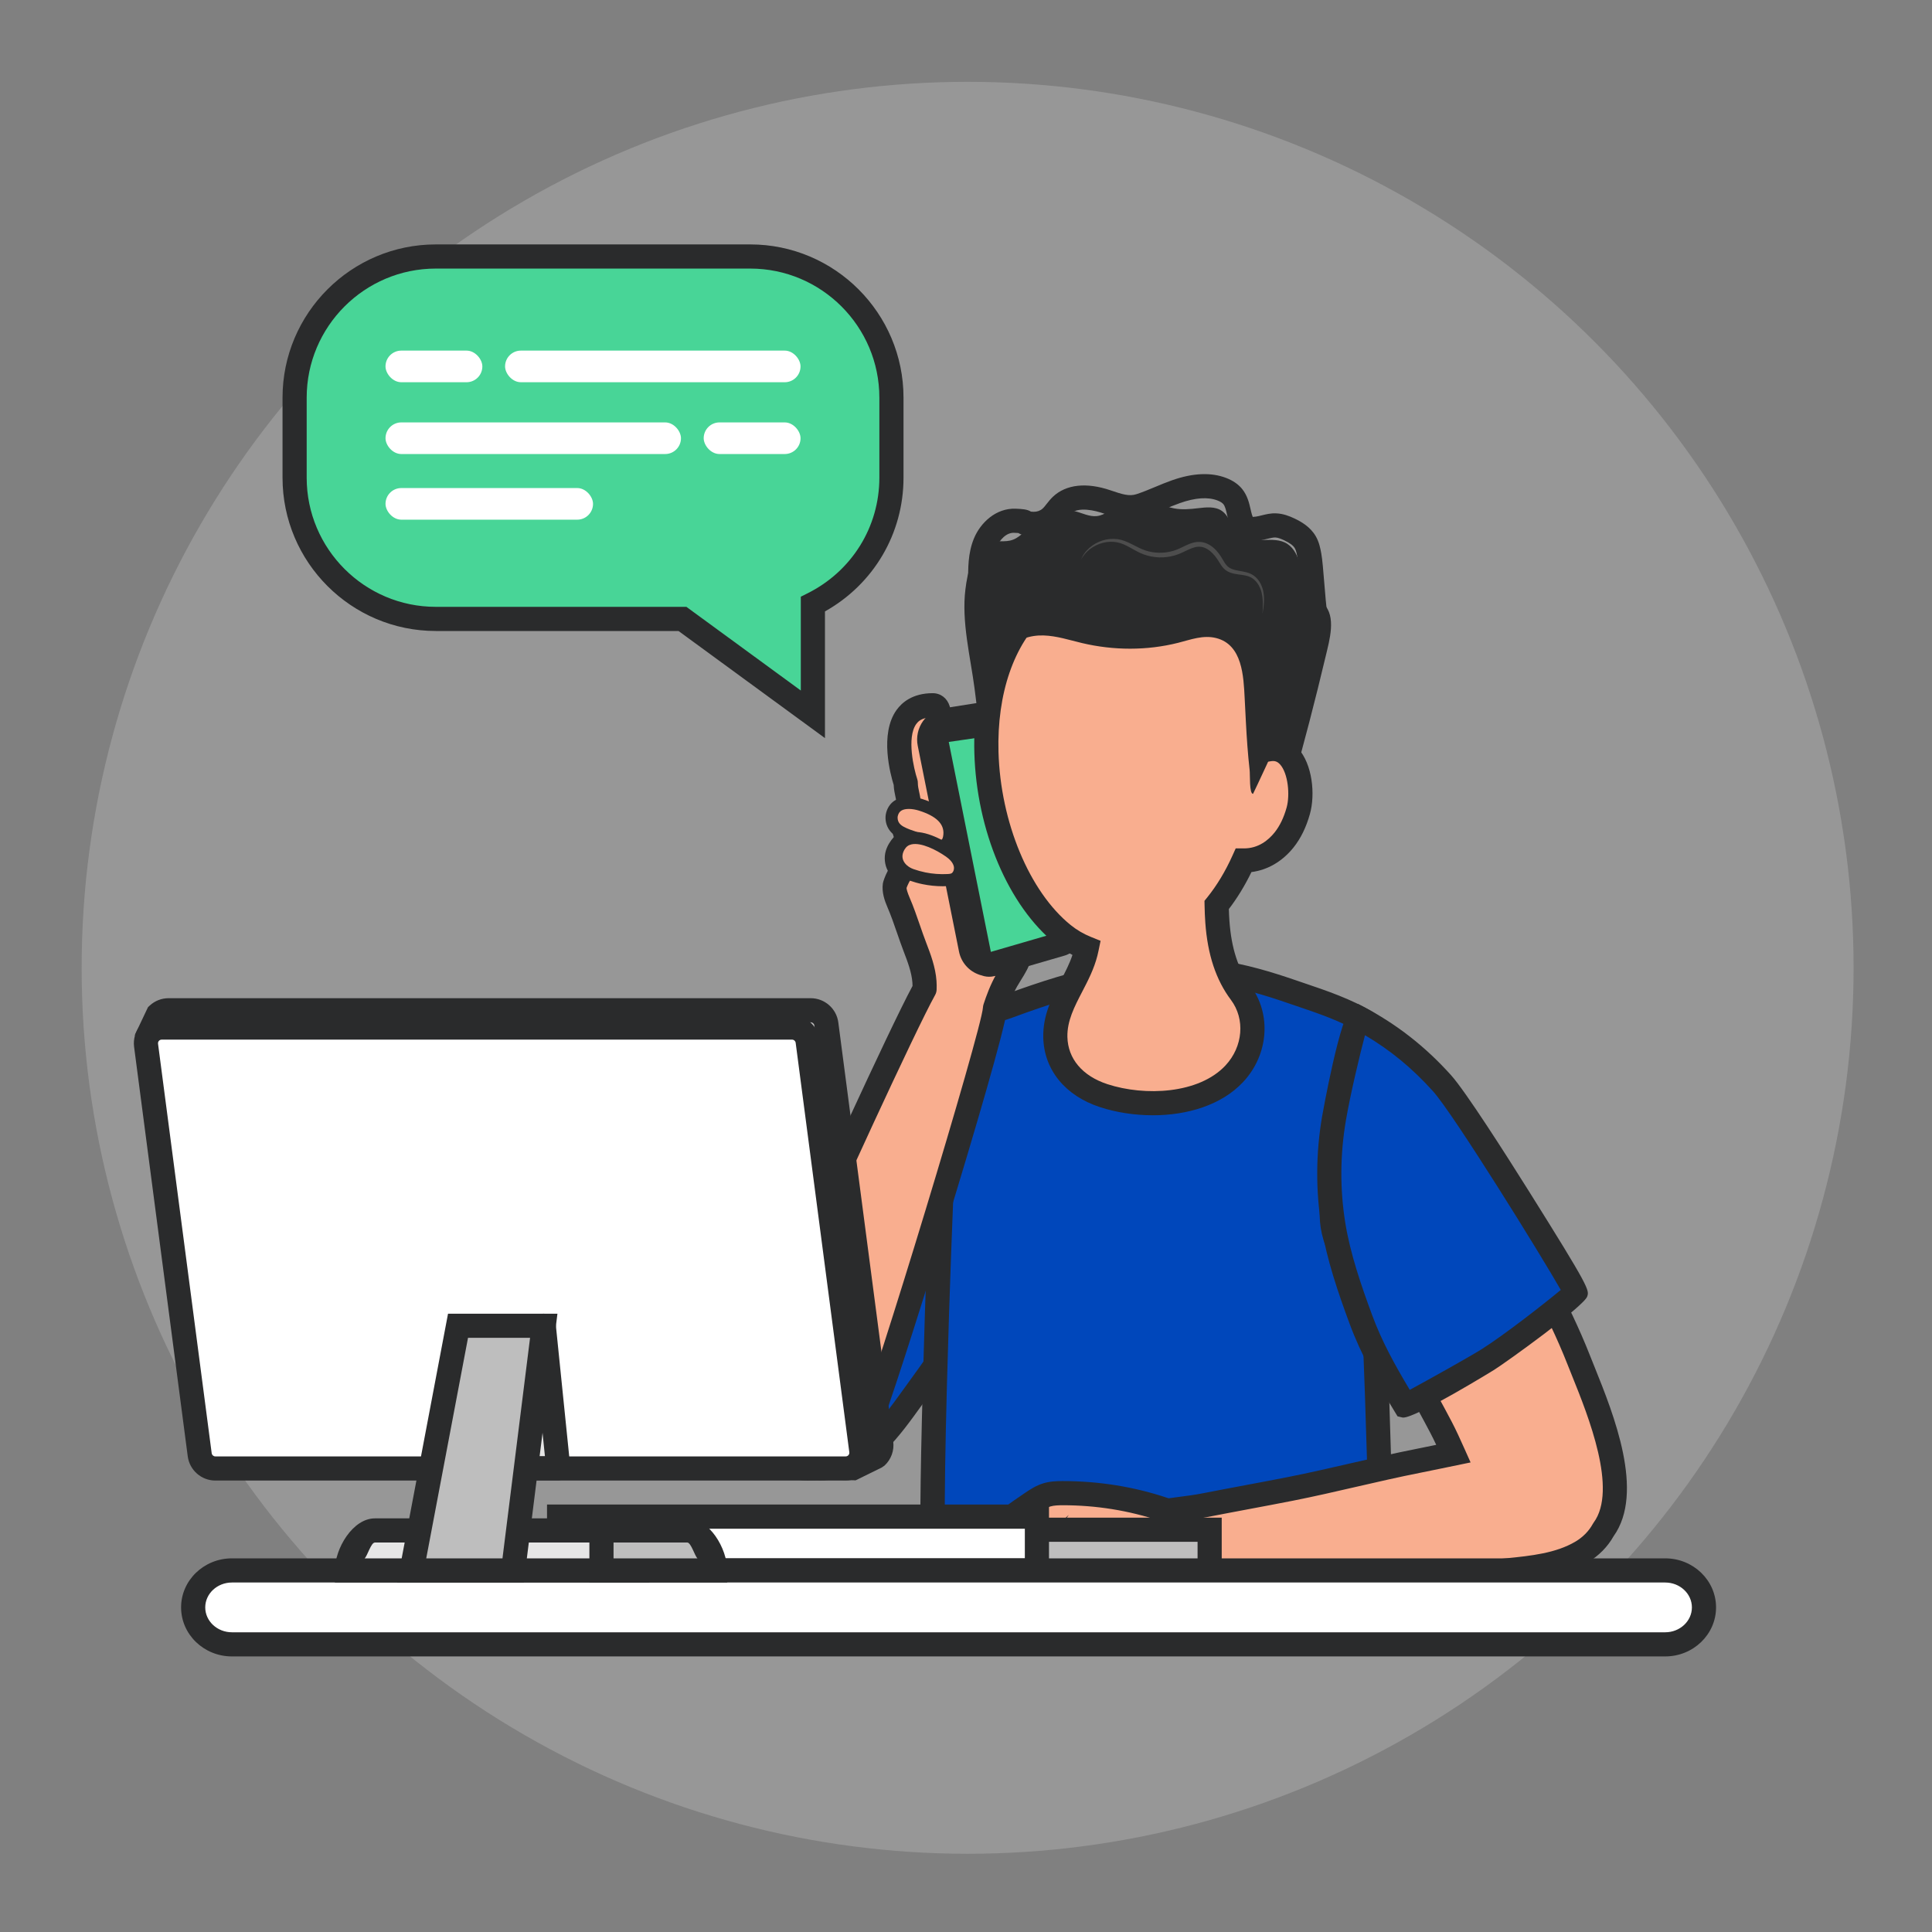
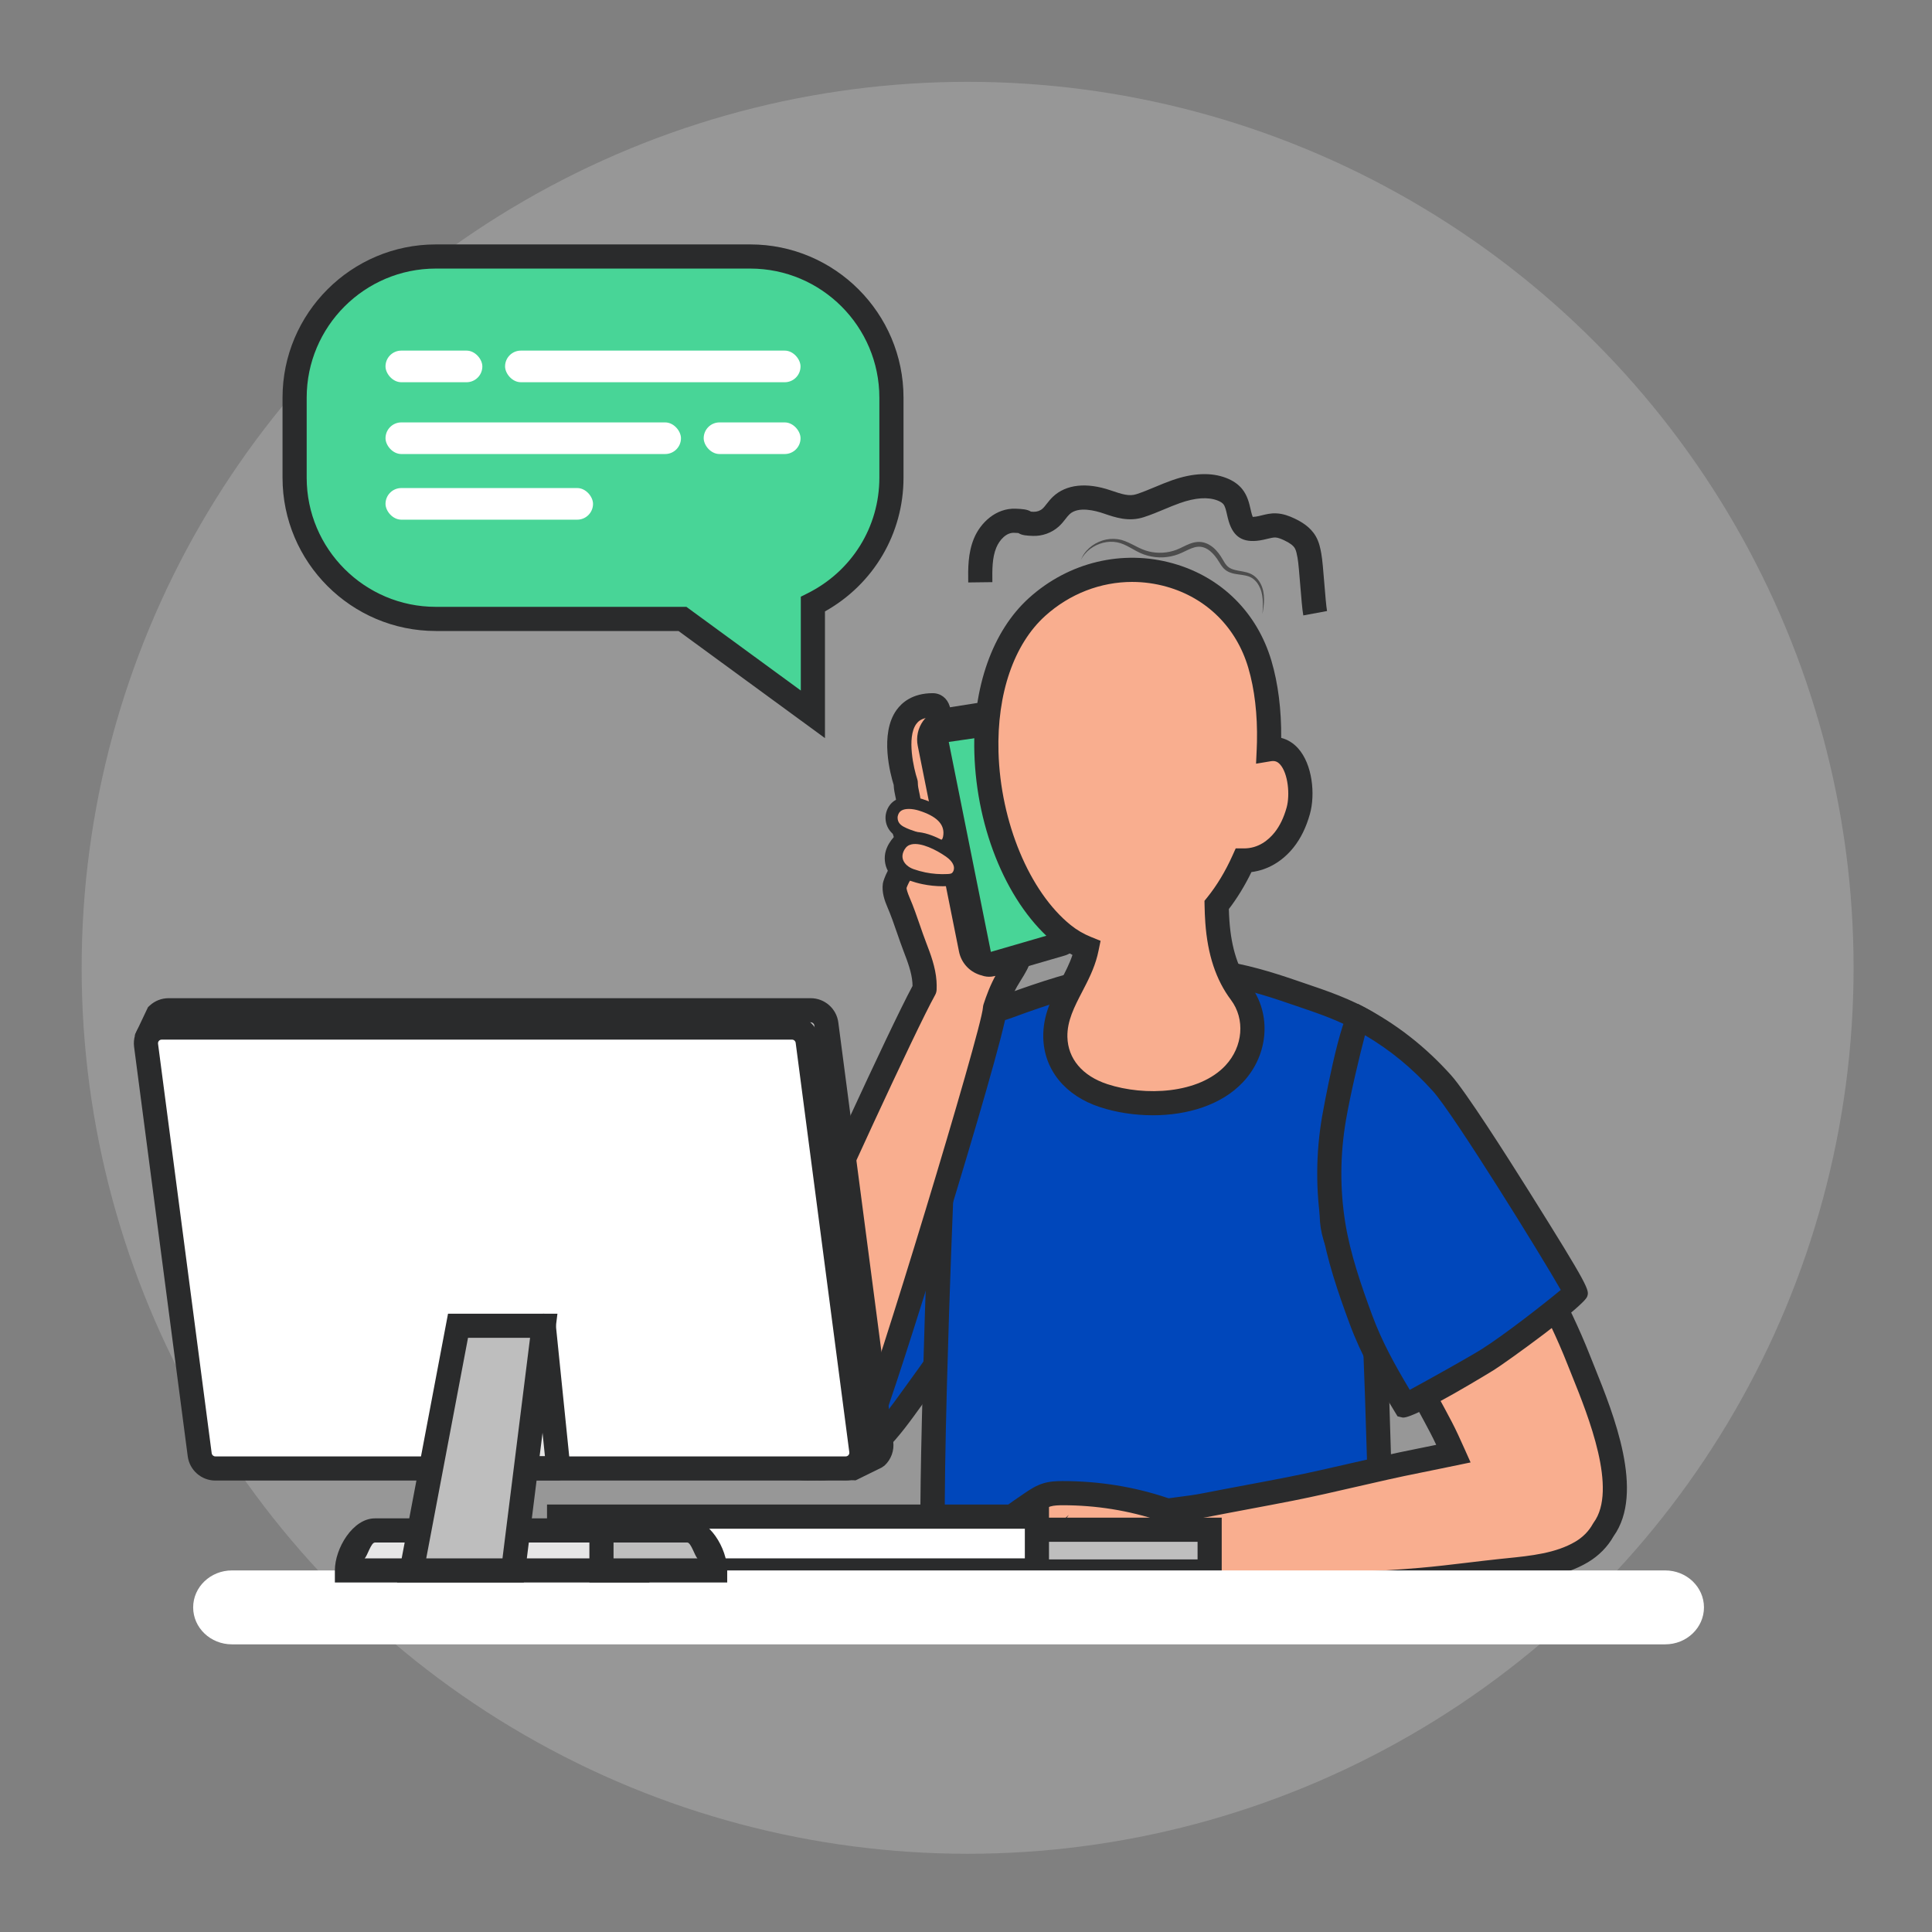
<svg xmlns="http://www.w3.org/2000/svg" viewBox="0 0 160 160">
  <rect x="0" y="0" width="160" height="160" fill="#808080" stroke="none" />
  <defs>
    <style>
      .uuid-da309a58-423f-4a2f-88e2-501979b50eb1 {
        fill: none;
      }

      .uuid-19369327-6b33-4fda-8365-3932347b9aaa {
        fill: #f9ae8f;
      }

      .uuid-5ff346eb-dd4b-43f9-840c-05c9a3ac4016 {
        fill: #0047bb;
      }

      .uuid-4cdae183-deeb-401c-9c64-b7cec19eada7 {
        fill: #e6e6e6;
      }

      .uuid-91faf1a0-9597-466c-abcd-f5588317fb5c {
        fill: #fff;
      }

      .uuid-e3b590f7-72f1-41ec-9598-4fe7a204fbd2 {
        fill: #ff9243;
      }

      .uuid-d1edc90b-078b-474b-ab60-3db579eaf7c9 {
        fill: #bebebe;
      }

      .uuid-47e5a026-f50d-4402-87f0-a41c5b29e987 {
        fill: #48d597;
      }

      .uuid-e77bbb6a-c8a2-487a-bed1-e9f642e3fa9a {
        fill: #2a2b2c;
      }

      .uuid-c3d0b906-96c3-42bb-9529-875af019de94 {
        fill: #4d4d4d;
      }

      .uuid-ed9457b2-9d04-4ad1-b04f-4095ec8e45d3 {
        mix-blend-mode: multiply;
      }

      .uuid-4dd1b78e-2156-4ed8-a18b-05c10396c00b {
        isolation: isolate;
      }

      .uuid-e9eaaf59-d961-4bd6-af4c-ed568b9616ec {
        fill: #cbcdcc;
        opacity: .3;
      }
    </style>
  </defs>
  <g class="uuid-4dd1b78e-2156-4ed8-a18b-05c10396c00b">
    <g id="uuid-d9de1460-379a-4cdc-8d99-8296e19550b0" data-name="Layer 7">
      <circle class="uuid-e9eaaf59-d961-4bd6-af4c-ed568b9616ec" cx="80.134" cy="80.149" r="73.373" />
      <rect class="uuid-da309a58-423f-4a2f-88e2-501979b50eb1" x=".134" y=".149" width="160" height="160" />
      <g>
        <g>
          <g>
            <path class="uuid-47e5a026-f50d-4402-87f0-a41c5b29e987" d="M62.132,21.242h-26.04c-6.432,0-11.694,5.262-11.694,11.694v6.626c0,6.432,5.262,11.694,11.694,11.694h20.426l10.802,7.9v-9.123c3.847-1.92,6.506-5.9,6.506-10.471v-6.626c0-6.432-5.262-11.694-11.694-11.694Z" />
            <path class="uuid-e77bbb6a-c8a2-487a-bed1-e9f642e3fa9a" d="M68.32,61.127l-12.129-8.871h-20.099c-7,0-12.694-5.694-12.694-12.694v-6.626c0-7,5.694-12.694,12.694-12.694h26.04c6.999,0,12.693,5.694,12.693,12.694v6.626c0,4.628-2.477,8.816-6.505,11.073v10.491ZM36.092,22.242c-5.896,0-10.694,4.797-10.694,10.694v6.626c0,5.896,4.797,10.694,10.694,10.694h20.752l9.476,6.93v-7.771l.553-.276c3.671-1.833,5.952-5.502,5.952-9.577v-6.626c0-5.896-4.797-10.694-10.693-10.694h-26.04Z" />
          </g>
          <rect class="uuid-91faf1a0-9597-466c-abcd-f5588317fb5c" x="31.927" y="34.982" width="24.468" height="2.619" rx="1.309" ry="1.309" />
          <rect class="uuid-91faf1a0-9597-466c-abcd-f5588317fb5c" x="58.277" y="34.982" width="8.02" height="2.619" rx="1.309" ry="1.309" />
          <rect class="uuid-91faf1a0-9597-466c-abcd-f5588317fb5c" x="41.829" y="29.035" width="24.468" height="2.619" rx="1.309" ry="1.309" transform="translate(108.125 60.69) rotate(-180)" />
          <rect class="uuid-91faf1a0-9597-466c-abcd-f5588317fb5c" x="31.927" y="29.035" width="8.02" height="2.619" rx="1.309" ry="1.309" transform="translate(71.873 60.69) rotate(180)" />
          <rect class="uuid-91faf1a0-9597-466c-abcd-f5588317fb5c" x="31.927" y="40.418" width="17.185" height="2.619" rx="1.309" ry="1.309" />
        </g>
-         <path class="uuid-e77bbb6a-c8a2-487a-bed1-e9f642e3fa9a" d="M91.806,42.344c.356-.234,.693-.524,1.062-.735,1.807-1.032,2.716,.181,4.368,.494,.656,.124,1.331,.062,1.994-.017,.666-.079,1.401-.16,1.954,.221,.687,.474,.816,1.476,1.463,2.003,1.064,.866,2.819-.022,3.965,.733,1.188,.782,1.036,2.574,1.696,3.68,.32,.535,.881,.871,1.326,1.308,1.046,1.029,.464,3.003,.165,4.266-.868,3.664-1.816,7.308-2.842,10.931-.937,3.307-3.648,5.028-6.45,6.788-1.959,1.23-3.91,1.959-5.999,2.874-1.949,.854-4.068,1.061-6.044,.032-1.678-.874-2.804-2.505-3.863-4.074-3.013-4.465-3.106-7.812-3.891-13.821-.344-2.632-1.095-5.545-.757-8.229,.167-1.33,.558-3.515,2.109-3.897,.754-.186,1.37,.095,2.112-.341,.691-.406,1.153-1.119,1.788-1.598,.873-.659,2.052-.891,3.11-.614,.583,.153,1.153,.454,1.753,.393,.361-.037,.678-.197,.982-.397Z" />
        <path class="uuid-e3b590f7-72f1-41ec-9598-4fe7a204fbd2" d="M74.838,116.737c.309-.422,.609-.843,.904-1.246,2.772-3.793,5.483-7.795,7.676-12.008,2.014-3.867,3.754-8.164,3.482-12.654-.321-5.296-6.235-8.956-10.119-4.221-2.922,3.563-4.169,8.428-6.006,12.597-1.195,2.713-2.345,5.5-3.711,8.131-1.302,2.509-2.93,4.888-3.719,7.631-.906,3.147,.617,6.4,4.17,6.621,3.356,.208,5.499-2.36,7.322-4.85Z" />
        <g>
          <path class="uuid-5ff346eb-dd4b-43f9-840c-05c9a3ac4016" d="M74.838,116.737c.309-.422,.609-.843,.904-1.246,2.772-3.793,5.483-7.795,7.676-12.008,2.014-3.867,3.754-8.164,3.482-12.654-.321-5.296-6.235-8.956-10.119-4.221-2.922,3.563-4.169,8.428-6.006,12.597-1.195,2.713-2.345,5.5-3.711,8.131-1.302,2.509-2.93,4.888-3.719,7.631-.906,3.147,.617,6.4,4.17,6.621,3.356,.208,5.499-2.36,7.322-4.85Z" />
          <path class="uuid-e77bbb6a-c8a2-487a-bed1-e9f642e3fa9a" d="M67.903,122.599c-.147,0-.297-.004-.449-.014-1.805-.112-3.329-.925-4.292-2.289-1.079-1.53-1.362-3.573-.777-5.606,.604-2.097,1.659-3.971,2.679-5.783,.379-.675,.759-1.349,1.114-2.032,1.059-2.039,2.005-4.218,2.92-6.324l.763-1.749c.509-1.155,.965-2.349,1.448-3.611,1.229-3.213,2.5-6.535,4.7-9.216,1.832-2.235,4.296-3.061,6.753-2.263,2.828,.916,4.94,3.818,5.136,7.057,.302,4.981-1.762,9.658-3.593,13.177-1.908,3.664-4.3,7.406-7.756,12.136l-.905,1.247c-1.876,2.562-4.169,5.271-7.742,5.271Zm13.041-37.181c-1.231,0-2.403,.623-3.388,1.823-1.994,2.431-3.206,5.599-4.378,8.663-.471,1.23-.957,2.502-1.486,3.703l-.759,1.739c-.929,2.138-1.889,4.349-2.979,6.449-.365,.703-.756,1.397-1.146,2.092-1.008,1.791-1.96,3.482-2.5,5.354-.41,1.426-.227,2.884,.49,3.901,.614,.87,1.576,1.37,2.781,1.445,2.82,.165,4.737-2.1,6.454-4.443l.903-1.244c3.396-4.646,5.738-8.31,7.598-11.881,1.712-3.289,3.643-7.641,3.371-12.132-.147-2.438-1.692-4.606-3.756-5.275-.404-.131-.807-.195-1.203-.195Z" />
        </g>
        <g>
          <path class="uuid-5ff346eb-dd4b-43f9-840c-05c9a3ac4016" d="M77.422,114.61c-.219,8.145-.322,16.404,.152,16.483,2.467,.415,4.981,.438,7.482,.461,9.8,.088,19.6,.175,29.4,.263-.121-7.142-.324-14.283-.606-21.421-.064-1.623-.4-3.475-.115-5.077,.234-1.312,.644-2.597,.839-3.945,.5-3.444,.924-6.912,.912-10.398-.007-2.065-.788-5.394-2.268-6.284-1.964-1.182-4.237-1.88-6.405-2.622-2.011-.688-4.067-1.291-6.18-1.57-3.043-.401-6.141-.194-9.14,.43-2.74,.57-5.407,1.448-8.029,2.417-.965,.357-2.279,.593-3.051,1.259-3.333,2.874-2.294,10.487-2.459,14.382-.052,1.233-.337,8.382-.532,15.621Z" />
          <path class="uuid-e77bbb6a-c8a2-487a-bed1-e9f642e3fa9a" d="M115.474,132.826l-30.427-.272c-2.499-.021-5.083-.044-7.639-.474-1.113-.188-1.448-.245-.985-17.496,.216-8.04,.529-15.564,.532-15.637,.033-.785,.015-1.762-.004-2.796-.081-4.332-.182-9.724,2.81-12.303,.719-.619,1.694-.916,2.554-1.179,.281-.086,.555-.168,.804-.261,3.237-1.197,5.757-1.955,8.171-2.458,3.302-.688,6.488-.838,9.475-.442,2.387,.315,4.66,1.029,6.374,1.615l.764,.259c1.97,.665,4.006,1.354,5.832,2.452,1.991,1.197,2.745,5.014,2.752,7.139,.013,3.598-.436,7.193-.922,10.544-.115,.795-.298,1.558-.475,2.296-.135,.561-.269,1.118-.369,1.681-.179,1-.077,2.185,.021,3.33,.044,.522,.088,1.038,.107,1.532,.282,7.112,.486,14.327,.607,21.444l.018,1.025Zm-37.11-2.622c2.208,.312,4.489,.331,6.701,.35l28.374,.255c-.122-6.77-.32-13.617-.588-20.372-.019-.466-.061-.95-.103-1.442-.109-1.274-.222-2.593,.003-3.851,.106-.602,.249-1.197,.393-1.796,.175-.727,.339-1.413,.441-2.117,.475-3.274,.913-6.782,.9-10.25-.007-2.021-.787-4.833-1.783-5.433-1.64-.986-3.572-1.639-5.44-2.27l-.771-.262c-1.627-.557-3.776-1.233-5.988-1.525-2.764-.365-5.725-.224-8.805,.418-2.312,.481-4.745,1.215-7.886,2.376-.283,.105-.594,.2-.914,.298-.704,.215-1.432,.437-1.832,.781-2.28,1.966-2.185,7.042-2.116,10.749,.02,1.066,.039,2.072,.003,2.918-.003,.072-.316,7.582-.531,15.605h0c-.295,11.011-.168,14.478-.059,15.567Z" />
        </g>
        <g>
          <path class="uuid-19369327-6b33-4fda-8365-3932347b9aaa" d="M130.751,112.641c-1.703-4.334-4.083-8.477-6.435-12.407-.109-.182-.22-.363-.334-.543-1.713-2.71-3.972-5.231-5.942-7.761-1.749-2.246,.894-3.347-1.662-4.741-2.843-1.551-4.645,2.799-4.679,5.116-.069,4.607-2.743,7.479-.561,11.439,2.676,4.856,5.635,9.558,8.205,14.467,.354,.676,.686,1.413,1.024,2.169-.342,.07-.683,.141-1.023,.212-.65,.135-1.297,.27-1.94,.397-3.528,.697-7.008,1.616-10.537,2.312-2.364,.467-4.738,.889-7.102,1.354-.956,.188-1.979,.289-2.99,.437-.123-.013-.246-.038-.365-.078-2.705-.911-5.56-1.373-8.414-1.36-.44,.002-.886,.016-1.306,.145-.47,.143-.885,.422-1.292,.697-2.301,1.555-5.006,3.491-6.202,6.102-.243,.529-.418,1.104-.389,1.685,.008,.169,.036,.343,.129,.485,.197,.301,.636,.358,.97,.226,.334-.132,.589-.406,.831-.672-.16,.273,.014,.654,.302,.784,.705,.317,1.283-.5,1.72-.908-.214,.318,.1,.774,.476,.846,.377,.071,.751-.108,1.092-.282,1.518-.774,3.189-1.966,4.864-2.315,.639-.133,1.443,.268,2.038,.459,.763,.245,1.52,.394,2.263,.673,.809,.303,1.71,.436,2.551,.188,.535-.158,1.018-.459,1.497-.763,2.75,.113,5.514,.275,8.26,.278,3.956,.023,7.912-.103,11.849-.443,2.201-.19,4.394-.499,6.6-.733,2.264-.24,4.745-.394,6.744-1.588,.766-.457,1.382-1.091,1.788-1.831h0c2.555-3.474-.66-10.552-2.032-14.045Z" />
          <path class="uuid-e77bbb6a-c8a2-487a-bed1-e9f642e3fa9a" d="M81.365,134.182c-.231,0-.476-.049-.734-.165-.086-.039-.168-.086-.247-.14-.036,.017-.072,.032-.109,.047-.816,.32-1.731,.066-2.174-.609-.176-.27-.271-.591-.291-.983-.034-.67,.123-1.373,.479-2.15,1.278-2.788,4.052-4.824,6.551-6.514,.444-.3,.947-.639,1.56-.825,.557-.17,1.114-.187,1.593-.188,2.982,0,5.918,.461,8.738,1.412,.017,.005,.033,.01,.051,.015,.293-.042,.588-.08,.88-.118,.651-.084,1.296-.167,1.911-.289,1.171-.23,2.344-.45,3.516-.67,1.196-.225,2.393-.448,3.587-.685,1.75-.346,3.524-.754,5.24-1.149,1.729-.399,3.518-.812,5.296-1.163,.573-.112,1.149-.232,1.729-.353h0c-.161-.344-.319-.67-.482-.979-1.474-2.814-3.108-5.616-4.689-8.326-1.165-1.996-2.369-4.06-3.506-6.123-1.561-2.832-.924-5.254-.309-7.596,.354-1.349,.722-2.742,.745-4.34,.025-1.74,.976-4.849,2.932-5.99,1.012-.591,2.13-.588,3.227,.011,1.994,1.088,1.766,2.389,1.614,3.25-.111,.637-.186,1.057,.357,1.755,.581,.746,1.188,1.491,1.798,2.241,1.458,1.792,2.965,3.645,4.2,5.6,.12,.19,.236,.378,.35,.567,2.218,3.706,4.733,8.041,6.505,12.553l.382,.954c1.561,3.879,4.169,10.356,1.564,13.994-.492,.874-1.224,1.617-2.119,2.151-2.01,1.199-4.415,1.444-6.538,1.66l-.613,.063c-.848,.091-1.693,.191-2.539,.293-1.334,.159-2.713,.324-4.08,.441-3.756,.325-7.659,.473-11.941,.447-2.127-.003-4.293-.101-6.387-.195l-1.599-.07c-.422,.262-.919,.543-1.482,.709-.961,.282-2.063,.211-3.186-.21-.404-.151-.814-.261-1.227-.372-.329-.089-.659-.179-.991-.285-.143-.046-.298-.103-.46-.162-.338-.126-.852-.318-1.067-.27-1.05,.219-2.171,.859-3.257,1.479-.463,.265-.917,.523-1.359,.748-.375,.192-1.004,.514-1.731,.374-.202-.038-.395-.115-.568-.224-.315,.213-.691,.38-1.119,.38Zm4.113-8.53c-2.138,1.47-4.383,3.207-5.371,5.362-.137,.299-.226,.566-.27,.809,.057-.058,.112-.119,.164-.176l5.477-5.995Zm3.038-.204l-4.154,6.164c.259-.142,.522-.292,.789-.444,1.22-.696,2.482-1.417,3.839-1.7,.783-.162,1.552,.123,2.17,.352,.133,.049,.26,.096,.377,.134,.303,.097,.604,.178,.902,.259,.456,.123,.928,.25,1.407,.43,.499,.188,1.232,.369,1.917,.165,.418-.124,.857-.402,1.244-.648l.265-.167,2.229,.097c2.072,.094,4.215,.19,6.303,.193,4.22,.026,8.067-.12,11.763-.439,1.334-.115,2.697-.278,4.015-.436,.854-.102,1.709-.204,2.565-.295l.622-.064c2.009-.204,4.087-.416,5.715-1.388,.609-.364,1.102-.866,1.423-1.453l.071-.112c2.009-2.729-.449-8.836-1.77-12.116l-.388-.971c-1.716-4.368-4.184-8.618-6.362-12.259-.105-.179-.214-.353-.323-.526-1.17-1.851-2.639-3.656-4.06-5.402-.619-.762-1.234-1.518-1.824-2.275-1.088-1.398-.884-2.561-.749-3.329,.121-.692,.131-.748-.602-1.148-.607-.331-.993-.195-1.262-.039-1.065,.622-1.918,2.818-1.939,4.292-.027,1.841-.443,3.423-.811,4.819-.586,2.229-1.049,3.99,.126,6.122,1.125,2.041,2.323,4.095,3.481,6.08,1.593,2.729,3.239,5.551,4.733,8.405,.359,.684,.688,1.413,1.052,2.227l.508,1.136-2.443,.505c-.585,.121-1.168,.241-1.747,.356-1.747,.345-3.521,.754-5.234,1.148-1.731,.399-3.521,.812-5.303,1.164-1.2,.236-2.402,.462-3.604,.688-1.167,.219-2.333,.438-3.498,.667-.668,.132-1.365,.222-2.04,.31-.332,.043-.666,.087-.998,.135l-.123,.019-.124-.013c-.205-.021-.402-.064-.586-.127-2.606-.878-5.337-1.309-8.086-1.306-.353,.002-.722,.011-1.02,.102-.299,.091-.609,.291-.936,.51l-3.251,5.531,5.72-5.349Z" />
        </g>
        <g>
          <path class="uuid-19369327-6b33-4fda-8365-3932347b9aaa" d="M77.238,58.408c.738-.003,.438,1.297,.565,1.532,.564,1.043,.521,2.156,.58,3.302,.046,.893-.232,1.863-.092,2.758,.853-.496,1.848-1.346,2.872-1.199,.93,.133,1.647,.713,2.112,1.514,.698,1.204,.593,2.562,.977,3.846,.416,1.39,.356,2.99,.47,4.437,.137,1.742,.256,3.581-.507,5.153-.02,.04-.04,.081-.06,.121-.232,.449-.524,.866-.775,1.305-.417,.73-.716,1.512-.978,2.311-.096,2.089-9.305,32.089-10.447,34.47-.427,.892-.937,1.763-1.66,2.437-1.253,1.167-3.243,1.455-4.863,1.013-1.986-.543-3.204-2.306-3.309-4.319-.123-2.361,.9-4.661,1.744-6.807,.823-2.091,1.573-4.206,2.433-6.272,1.537-3.695,8.618-19.138,10.268-22.091,.008-.201,.006-.403-.008-.605-.072-1.003-.436-1.959-.796-2.898-.463-1.207-.838-2.491-1.346-3.667-.186-.431-.381-.967-.313-1.438,.026-.182,.533-1.339,.776-1.27-.504-.142-.713-.791-.562-1.293,.151-.501,.55-.883,.933-1.239-.468-.58-.538-1.452-.168-2.099,.463-.81-.088-1.648-.073-2.567,0,0-2.17-6.418,2.228-6.433Z" />
          <path class="uuid-e77bbb6a-c8a2-487a-bed1-e9f642e3fa9a" d="M66.939,122.608c-.59,0-1.187-.077-1.771-.236-2.324-.636-3.912-2.689-4.043-5.232-.123-2.365,.782-4.638,1.581-6.643l.231-.582c.319-.81,.626-1.623,.934-2.437,.479-1.267,.975-2.577,1.506-3.854,1.418-3.41,8.282-18.424,10.195-21.971,0-.091-.004-.181-.01-.271-.062-.862-.403-1.751-.732-2.61-.19-.497-.367-1.006-.543-1.516-.256-.743-.499-1.444-.788-2.113-.234-.541-.489-1.254-.384-1.978,.021-.146,.171-.605,.41-1.054-.266-.494-.327-1.11-.165-1.653,.138-.459,.392-.83,.661-1.135-.279-.783-.222-1.684,.195-2.413,.093-.163,.057-.392-.049-.878-.066-.307-.141-.648-.155-1.027-.263-.842-1.187-4.216,.234-6.204,.453-.633,1.338-1.389,2.988-1.395h.006c.67,0,1.211,.418,1.414,1.094,.107,.359,.109,.737,.11,1.014,0,.038,0,.073,0,.106,.517,1.045,.557,2.085,.596,3.093l.021,.475c.018,.344-.003,.679-.033,1.006,.585-.289,1.239-.49,1.956-.386,1.177,.168,2.184,.88,2.835,2.002,.53,.915,.677,1.877,.806,2.727,.072,.472,.14,.918,.264,1.335,.338,1.131,.392,2.322,.443,3.475,.018,.396,.035,.789,.065,1.169,.133,1.696,.299,3.808-.604,5.668l-.074,.148c-.147,.284-.319,.562-.492,.84-.102,.164-.205,.329-.301,.497-.391,.686-.666,1.433-.863,2.027-.449,3.382-9.482,32.508-10.528,34.69-.397,.827-.969,1.887-1.88,2.735-1.031,.961-2.506,1.482-4.037,1.482Zm8.432-49.697c-.109,.181-.256,.5-.294,.627-.007,.084,.074,.387,.258,.812,.318,.737,.584,1.508,.842,2.253,.168,.488,.337,.977,.52,1.452,.364,.949,.777,2.025,.86,3.185,.017,.241,.019,.479,.01,.716-.006,.157-.049,.312-.126,.448-1.596,2.857-8.595,18.088-10.217,21.987-.519,1.247-1.009,2.542-1.482,3.794-.311,.821-.622,1.643-.943,2.461l-.234,.59c-.758,1.902-1.542,3.87-1.442,5.799,.086,1.665,1.097,3.003,2.574,3.406,1.425,.391,2.999,.076,3.917-.779,.519-.484,.963-1.143,1.439-2.138,1.239-2.585,10.234-32.211,10.35-34.085,.005-.086,.022-.184,.049-.265,.229-.699,.558-1.615,1.06-2.495,.109-.189,.224-.376,.339-.562,.145-.232,.291-.464,.416-.707l.05-.1c.665-1.37,.529-3.105,.409-4.636-.032-.403-.05-.818-.069-1.237-.046-1.031-.094-2.097-.361-2.992-.165-.551-.247-1.088-.325-1.608-.117-.771-.219-1.437-.559-2.023-.238-.411-.673-.923-1.389-1.026-.436-.061-1.082,.348-1.644,.71-.2,.129-.395,.254-.583,.364-.285,.166-.635,.18-.933,.038-.298-.142-.507-.422-.558-.749-.099-.633-.034-1.262,.023-1.817,.039-.376,.075-.732,.059-1.044l-.022-.5c-.035-.906-.065-1.688-.438-2.378-.157-.29-.158-.583-.159-.892,0-.022,0-.048,0-.076-.522,.092-.755,.33-.89,.518-.804,1.121-.193,3.732,.083,4.558,.036,.107,.054,.222,.052,.335-.003,.221,.052,.479,.112,.752,.132,.612,.314,1.449-.17,2.296-.165,.288-.131,.716,.078,.974,.33,.409,.287,1.003-.097,1.36-.258,.24-.58,.539-.657,.795-.007,.024-.007,.057-.002,.085,.456,.194,.708,.701,.57,1.19-.075,.265-.25,.476-.472,.601Zm1.871-13.503h0Z" />
        </g>
        <g>
          <path class="uuid-c3d0b906-96c3-42bb-9529-875af019de94" d="M83.541,79.89l-2.099-.109c-.532-.172-.929-.617-1.039-1.165l-3.42-17.052c-.185-.923,.451-1.809,1.384-1.93l4.512-.713,.662,20.969Z" />
          <path class="uuid-e77bbb6a-c8a2-487a-bed1-e9f642e3fa9a" d="M84.574,80.946l-3.439-.214c-.875-.281-1.532-1.018-1.713-1.921l-3.419-17.051c-.143-.71,.018-1.456,.44-2.045s1.077-.98,1.796-1.073l5.604-.886,.731,23.19Zm-2.916-2.156l.849,.045-.592-18.75-3.392,.537c-.262,.034-.396,.177-.455,.259-.059,.082-.151,.254-.104,.485l3.419,17.052c.032,.16,.134,.296,.275,.371Z" />
        </g>
        <g>
          <path class="uuid-47e5a026-f50d-4402-87f0-a41c5b29e987" d="M88.413,77.32c.08,.375-.142,.748-.511,.855l-5.641,1.638c-.477,.223-1.037-.06-1.14-.576l-3.568-17.791c-.092-.457,.219-.897,.68-.963l6.368-.922,3.813,17.758Z" />
          <path class="uuid-e77bbb6a-c8a2-487a-bed1-e9f642e3fa9a" d="M81.916,80.891c-.279,0-.558-.065-.815-.195-.5-.253-.85-.713-.96-1.263l-3.568-17.79c-.098-.485,.01-.996,.295-1.4,.286-.405,.731-.678,1.221-.75l7.293-1.056,4.008,18.671c.191,.885-.341,1.774-1.211,2.026l-5.579,1.62c-.22,.091-.452,.136-.684,.136Zm-3.344-19.447l3.487,17.386,5.323-1.547-3.564-16.599-5.246,.76Z" />
        </g>
        <g>
          <path class="uuid-19369327-6b33-4fda-8365-3932347b9aaa" d="M105.078,62.055c.009-.196,.016-.392,.02-.586,.052-2.35-.209-4.588-.761-6.455-2.382-8.058-12.287-10.313-18.447-4.751-6.869,6.203-4.742,21.557,2.152,27.125,.59,.477,1.252,.859,1.956,1.142-.024,.118-.05,.236-.08,.353-.623,2.47-2.573,4.353-2.518,7.004,.049,2.371,1.689,4.095,4.01,4.852,3.409,1.111,8.281,.895,10.815-1.82,1.699-1.821,2.085-4.625,.519-6.713-1.284-1.712-1.776-3.794-1.924-5.861-.033-.465-.051-.93-.06-1.397,.879-1.091,1.619-2.341,2.225-3.687,1.346,.007,2.505-.633,3.361-1.703,.562-.702,.93-1.543,1.172-2.409,.525-1.875-.079-5.488-2.439-5.093Z" />
          <path class="uuid-e77bbb6a-c8a2-487a-bed1-e9f642e3fa9a" d="M95.467,92.362c-1.527,0-3.04-.24-4.367-.673-2.889-.942-4.646-3.104-4.701-5.782-.037-1.834,.716-3.285,1.445-4.688,.375-.724,.734-1.414,.973-2.135-.5-.262-.97-.569-1.403-.919-3.905-3.154-6.544-9.373-6.723-15.844-.149-5.402,1.501-10.068,4.528-12.801,3.29-2.969,7.752-4.037,11.934-2.859,3.991,1.124,6.959,4.065,8.143,8.069,.55,1.857,.827,4.055,.808,6.379,.527,.133,1.005,.425,1.397,.863,1.195,1.33,1.436,3.813,.979,5.446-.306,1.093-.761,2.022-1.354,2.764-.928,1.161-2.148,1.869-3.487,2.039-.547,1.125-1.174,2.152-1.871,3.062,.01,.331,.024,.66,.048,.99,.162,2.255,.727,3.999,1.727,5.333,1.774,2.365,1.527,5.728-.587,7.995-1.813,1.943-4.673,2.762-7.488,2.762Zm-1.701-44.17c-2.609,0-5.172,.977-7.206,2.813-2.592,2.341-4.002,6.445-3.869,11.262,.161,5.82,2.563,11.584,5.979,14.343,.506,.408,1.077,.742,1.699,.992l.776,.312-.169,.818c-.027,.134-.057,.266-.091,.399-.279,1.108-.782,2.075-1.268,3.011-.641,1.234-1.246,2.4-1.22,3.725,.038,1.816,1.248,3.245,3.32,3.921,3.096,1.01,7.572,.809,9.773-1.552,1.453-1.557,1.643-3.841,.45-5.431-1.237-1.649-1.932-3.74-2.121-6.39-.035-.482-.053-.965-.062-1.449l-.007-.363,.229-.283c.797-.99,1.501-2.157,2.091-3.469l.267-.593,.65,.003c1.246,.015,2.089-.718,2.575-1.328,.424-.53,.757-1.221,.99-2.054,.293-1.047,.121-2.834-.54-3.57-.22-.244-.442-.323-.771-.267l-1.22,.204,.056-1.235c.009-.188,.015-.375,.019-.562,.051-2.262-.198-4.389-.72-6.151-.984-3.332-3.451-5.777-6.767-6.711-.939-.264-1.896-.394-2.846-.394Z" />
        </g>
-         <path class="uuid-e77bbb6a-c8a2-487a-bed1-e9f642e3fa9a" d="M103.673,48.044c-2.014-1.068-4.551-1.451-6.602-1.839-2.648-.501-5.431-1.018-8.106-.401-2.35,.542-4.469,1.979-5.913,3.902-1.465,1.952-1.982,3.987-2.054,6.385-.087,2.904-.267,5.998,.891,8.706-.164-.383,.147-2.005,.198-2.456,.108-.974,.118-1.411,.164-2.12,.139-2.141,.259-3.119,.666-4.875,.124-.536,.283-1.077,.606-1.523,.638-.882,1.81-1.231,2.897-1.198,1.088,.032,2.137,.381,3.195,.632,2.606,.616,5.36,.631,7.957-.023,1.036-.261,2.069-.667,3.152-.391,2.175,.553,2.26,3.177,2.355,4.986,.069,1.321,.126,2.643,.226,3.963,.05,.659,.108,1.318,.184,1.975,.047,.403-.038,1.977,.282,1.977,0,0,2.294-4.751,2.528-5.778,.913-4.007,1.678-9.64-2.626-11.922Z" />
        <g>
          <rect class="uuid-d1edc90b-078b-474b-ab60-3db579eaf7c9" x="54.4" y="126.686" width="45.777" height="3.459" />
          <path class="uuid-e77bbb6a-c8a2-487a-bed1-e9f642e3fa9a" d="M101.178,131.144H53.4v-5.458h47.777v5.458Zm-45.777-2h43.777v-1.458H55.4v1.458Z" />
        </g>
        <g>
          <rect class="uuid-91faf1a0-9597-466c-abcd-f5588317fb5c" x="46.302" y="126.598" width="39.571" height="3.459" />
          <path class="uuid-e77bbb6a-c8a2-487a-bed1-e9f642e3fa9a" d="M86.873,131.057H45.302v-6.459h41.571v6.459Zm-39.571-2h37.571v-2.459H47.302v2.459Z" />
        </g>
        <g>
          <path class="uuid-91faf1a0-9597-466c-abcd-f5588317fb5c" d="M137.905,136.178H19.207c-1.773,0-3.21-1.37-3.21-3.061h0c0-1.69,1.437-3.061,3.21-3.061h118.698c1.773,0,3.21,1.37,3.21,3.061h0c0,1.69-1.437,3.061-3.21,3.061Z" />
-           <path class="uuid-e77bbb6a-c8a2-487a-bed1-e9f642e3fa9a" d="M137.905,137.178H19.207c-2.322,0-4.21-1.821-4.21-4.061s1.889-4.061,4.21-4.061h118.698c2.322,0,4.211,1.821,4.211,4.061s-1.889,4.061-4.211,4.061Zm-118.698-6.121c-1.219,0-2.21,.925-2.21,2.061s.992,2.061,2.21,2.061h118.698c1.219,0,2.211-.925,2.211-2.061s-.992-2.061-2.211-2.061H19.207Z" />
        </g>
        <g>
          <path class="uuid-19369327-6b33-4fda-8365-3932347b9aaa" d="M78.62,69.185c.16-1.569-1.425-2.233-2.377-2.532-.666-.209-2.056-.41-2.37,.772-.086,.323-.021,.67,.124,.925,.146,.255,.364,.427,.595,.554,.625,.343,1.354,.494,2.004,.764,.262,.109,.534,.193,.783,.288,.557,.213,1.145,.168,1.241-.77Z" />
          <path class="uuid-e77bbb6a-c8a2-487a-bed1-e9f642e3fa9a" d="M77.877,70.56c-.191,0-.415-.038-.676-.137l-.297-.107c-.165-.058-.334-.118-.5-.186-.242-.101-.496-.184-.751-.268-.433-.142-.88-.289-1.301-.52-.354-.194-.613-.438-.788-.743-.223-.388-.288-.875-.174-1.302,.126-.472,.403-.838,.803-1.058,.787-.433,1.802-.188,2.201-.062,2.432,.765,2.824,2.086,2.725,3.061h0c-.056,.55-.262,.939-.613,1.155-.144,.088-.351,.169-.628,.169Zm-2.621-3.566c-.217,0-.423,.034-.581,.121-.161,.089-.263,.228-.318,.438-.056,.21,.002,.42,.075,.547,.081,.142,.212,.261,.402,.364,.341,.187,.725,.313,1.132,.447,.279,.091,.558,.183,.823,.293,.148,.062,.299,.114,.447,.166l.323,.117c.23,.088,.372,.083,.423,.051,.05-.03,.117-.155,.142-.405,.091-.891-.573-1.547-2.029-2.005-.242-.076-.55-.136-.838-.136Z" />
        </g>
        <g>
          <path class="uuid-19369327-6b33-4fda-8365-3932347b9aaa" d="M76.51,72.735c.656,.135,1.33,.186,1.999,.149,.147-.008,.295-.021,.433-.073,.442-.168,.644-.723,.533-1.183-.11-.459-.461-.826-.849-1.096-.996-.697-3.267-1.905-4.141-.441-.618,1.034-.004,2.005,1.007,2.362,.332,.118,.673,.212,1.018,.283Z" />
          <path class="uuid-e77bbb6a-c8a2-487a-bed1-e9f642e3fa9a" d="M78.081,73.395c-.561,0-1.121-.057-1.672-.17h0c-.368-.076-.733-.178-1.084-.302-.716-.253-1.254-.752-1.477-1.369-.199-.552-.125-1.163,.208-1.721,.279-.466,.703-.772,1.228-.885,1.383-.296,3.128,.823,3.629,1.173,.57,.398,.922,.865,1.048,1.389,.156,.651-.116,1.49-.841,1.767-.206,.078-.409,.095-.583,.105-.152,.009-.305,.013-.457,.013Zm-1.47-1.15c.615,.126,1.246,.172,1.87,.139,.103-.006,.21-.014,.283-.042,.177-.067,.284-.353,.225-.599-.083-.347-.399-.628-.648-.803-.821-.573-2.053-1.183-2.848-1.015-.256,.055-.439,.188-.578,.42-.182,.304-.224,.596-.125,.868,.118,.329,.443,.615,.87,.766,.309,.109,.629,.198,.953,.265h0Z" />
        </g>
        <g>
          <g>
            <path class="uuid-d1edc90b-078b-474b-ab60-3db579eaf7c9" d="M18.238,120.182l52.404,1.407,1.933-.949c.311-.287,.463-.707,.408-1.127l-4.548-34.713c-.085-.649-.638-1.134-1.293-1.134H13.963c-.328,0-.644,.124-.884,.346l-.864,1.824,6.024,34.346Z" />
            <path class="uuid-e77bbb6a-c8a2-487a-bed1-e9f642e3fa9a" d="M70.861,122.595l-.247-.006-53.221-1.43-6.22-35.464,1.084-2.286,.142-.132c.427-.395,.982-.611,1.563-.611h53.179c1.152,0,2.134,.861,2.284,2.004l4.548,34.713c.097,.74-.172,1.484-.722,1.991l-.237,.163-2.154,1.058Zm-51.78-3.391l51.34,1.379,1.534-.754c.031-.056,.044-.121,.036-.187l-4.548-34.713c-.02-.15-.149-.264-.301-.264H13.963c-.033,0-.064,.005-.095,.015l-.614,1.296,5.828,33.228Z" />
          </g>
          <g>
            <path class="uuid-91faf1a0-9597-466c-abcd-f5588317fb5c" d="M17.832,121.613h52.203c.787,0,1.395-.692,1.293-1.473l-4.443-33.909c-.085-.649-.638-1.134-1.293-1.134H13.389c-.787,0-1.395,.692-1.293,1.473l4.443,33.909c.085,.649,.638,1.134,1.293,1.134Z" />
            <path class="uuid-e77bbb6a-c8a2-487a-bed1-e9f642e3fa9a" d="M70.036,122.613H17.832c-1.152,0-2.134-.861-2.284-2.004l-4.443-33.909c-.086-.657,.115-1.319,.552-1.818,.438-.498,1.069-.784,1.732-.784h52.203c1.153,0,2.135,.861,2.285,2.004l4.443,33.909c.086,.657-.116,1.32-.553,1.818-.437,.498-1.068,.784-1.731,.784ZM13.389,86.097c-.12,0-.194,.064-.229,.104-.034,.038-.088,.121-.072,.239l4.443,33.909c.02,.15,.149,.264,.301,.264h52.204c.12,0,.194-.064,.228-.104,.034-.038,.088-.121,.073-.239l-4.443-33.909c-.02-.15-.149-.264-.301-.264H13.389Z" />
          </g>
          <g>
            <path class="uuid-4cdae183-deeb-401c-9c64-b7cec19eada7" d="M28.733,130.057h24.049v-2.312H31.045c-1.277,0-2.312,1.035-2.312,2.312h0Z" />
            <path class="uuid-e77bbb6a-c8a2-487a-bed1-e9f642e3fa9a" d="M53.782,131.057H27.733v-1c0-1.826,1.486-4.312,3.312-4.312h22.737v5.312Zm-23.586-2h21.586v-1.312H31.045c-.324,0-.62,1.118-.849,1.312Z" />
          </g>
          <g>
            <path class="uuid-d1edc90b-078b-474b-ab60-3db579eaf7c9" d="M49.811,130.057h9.414c0-1.277-1.035-2.312-2.312-2.312h-7.102v2.312Z" />
            <path class="uuid-e77bbb6a-c8a2-487a-bed1-e9f642e3fa9a" d="M60.225,131.057h-11.414v-5.312h8.102c1.826,0,3.312,2.486,3.312,4.312v1Zm-9.414-2h6.951c-.229-.194-.526-1.312-.849-1.312h-6.102v1.312Z" />
          </g>
          <g class="uuid-ed9457b2-9d04-4ad1-b04f-4095ec8e45d3">
            <polygon class="uuid-4cdae183-deeb-401c-9c64-b7cec19eada7" points="45.031 109.795 46.235 121.59 40.223 121.59 45.031 109.795" />
            <path class="uuid-e77bbb6a-c8a2-487a-bed1-e9f642e3fa9a" d="M46.235,122.589h-6.011c-.333,0-.644-.166-.83-.442-.186-.276-.222-.627-.096-.936l4.808-11.795c.173-.425,.614-.678,1.068-.612,.455,.065,.806,.432,.853,.889l1.203,11.795c.029,.281-.063,.562-.252,.771s-.459,.33-.742,.33Zm-4.524-2h3.417l-.684-6.704-2.733,6.704Z" />
          </g>
          <g>
            <polygon class="uuid-d1edc90b-078b-474b-ab60-3db579eaf7c9" points="34.093 130.057 42.496 130.057 45.031 109.795 37.932 109.795 34.093 130.057" />
            <path class="uuid-e77bbb6a-c8a2-487a-bed1-e9f642e3fa9a" d="M43.379,131.057h-10.493l4.218-22.263h9.061l-2.785,22.263Zm-8.079-2h6.313l2.285-18.263h-5.139l-3.46,18.263Z" />
          </g>
        </g>
        <path class="uuid-e77bbb6a-c8a2-487a-bed1-e9f642e3fa9a" d="M107.934,50.965c-.088-.478-.167-1.447-.25-2.474-.072-.895-.155-1.909-.226-2.288-.055-.296-.11-.6-.222-.794-.133-.232-.419-.445-.899-.67-.22-.103-.499-.221-.728-.228-.181,0-.409,.052-.655,.113-.214,.052-.428,.104-.645,.135-1.373,.204-2.157-.285-2.548-1.575-.057-.188-.103-.383-.147-.578-.082-.361-.153-.672-.302-.855-.09-.11-.253-.214-.474-.3-.795-.31-1.843-.24-3.122,.212-.434,.153-.857,.331-1.281,.508-.551,.23-1.12,.468-1.718,.661-1.245,.401-2.347,.025-3.317-.308-.664-.228-2.102-.619-2.825,.064-.121,.114-.222,.247-.324,.378-.158,.202-.337,.43-.571,.641-.583,.526-1.379,.805-2.153,.774-.497-.021-.883-.039-1.19-.238-.079-.005-.177-.011-.3-.016-.689-.062-1.266,.593-1.528,1.225-.351,.842-.337,1.868-.325,2.859l-2,.025c-.015-1.139-.031-2.43,.478-3.653,.531-1.277,1.807-2.525,3.467-2.454,.525,.024,.935,.043,1.25,.243,.064,.004,.142,.008,.235,.012,.261,.005,.533-.086,.726-.261,.128-.115,.231-.255,.338-.391,.166-.21,.333-.418,.528-.601,1.083-1.019,2.774-1.204,4.762-.525,.972,.333,1.55,.512,2.137,.323,.517-.167,1.022-.378,1.559-.602,.459-.192,.918-.383,1.387-.548,1.743-.616,3.262-.679,4.516-.189,.55,.214,.987,.518,1.3,.903,.44,.543,.583,1.167,.698,1.668,.034,.15,.067,.301,.111,.446,.028,.093,.053,.158,.071,.202,.057-.001,.144-.008,.271-.027,.154-.023,.306-.062,.457-.099,.348-.085,.748-.189,1.191-.169,.598,.017,1.126,.231,1.519,.416,.548,.257,1.329,.69,1.785,1.486,.282,.491,.378,1.009,.454,1.426,.089,.479,.168,1.456,.252,2.489,.072,.889,.154,1.895,.224,2.272l-1.967,.363Zm-22.071-7.679l-.002,.046c.001-.016,.002-.031,.002-.046Zm-1.997-.101c0,.015-.001,.03-.002,.044l.002-.044Z" />
        <g>
          <path class="uuid-5ff346eb-dd4b-43f9-840c-05c9a3ac4016" d="M130.497,107.054c-.055,.167-4.851,4.016-7.301,5.553-1.223,.767-6.789,3.862-6.82,3.811-1.433-2.368-2.717-4.561-3.673-7.146-.928-2.509-1.853-5.194-2.279-7.84-.469-2.91-.444-5.897,.051-8.802,.515-3.023,1.874-8.423,1.971-8.372,2.899,1.519,5.104,3.37,6.973,5.445,1.99,2.21,11.152,17.125,11.078,17.351Z" />
          <path class="uuid-e77bbb6a-c8a2-487a-bed1-e9f642e3fa9a" d="M116.216,117.398c-.027,0-.051-.002-.071-.007l-.407-.097-.218-.359c-1.476-2.438-2.777-4.672-3.754-7.316-.953-2.573-1.895-5.326-2.329-8.027-.484-3.01-.467-6.081,.053-9.129,.014-.086,1.521-8.609,2.509-9.1l.455-.227,.454,.234c2.747,1.44,5.119,3.292,7.255,5.664,1.21,1.344,4.539,6.564,6.417,9.557,5.083,8.103,5.041,8.25,4.868,8.774h0c-.274,.821-6.701,5.449-7.721,6.088-.064,.041-6.414,3.944-7.511,3.944Zm-3.175-31.666c-.438,1.664-1.21,4.89-1.581,7.066-.482,2.831-.499,5.683-.049,8.475,.407,2.531,1.312,5.174,2.229,7.652,.812,2.196,1.887,4.131,3.11,6.177,1.548-.836,4.971-2.751,5.913-3.342,1.941-1.219,5.314-3.867,6.594-4.934-1.623-2.854-8.87-14.552-10.582-16.454-1.72-1.909-3.532-3.404-5.635-4.641Z" />
        </g>
        <path class="uuid-c3d0b906-96c3-42bb-9529-875af019de94" d="M89.5,46.394c.08-.188,.169-.376,.292-.544,.116-.173,.262-.323,.413-.467,.312-.278,.687-.487,1.089-.62,.403-.13,.839-.168,1.266-.111,.054,.004,.106,.019,.159,.029,.053,.012,.106,.022,.158,.035,.103,.03,.205,.063,.304,.102,.199,.076,.388,.167,.573,.26,.37,.186,.723,.38,1.092,.504,.371,.123,.761,.19,1.151,.194,.39,.007,.781-.043,1.154-.153,.187-.056,.367-.123,.546-.207l.554-.266c.191-.088,.395-.168,.614-.221,.219-.05,.457-.071,.688-.03,.231,.038,.449,.127,.641,.245,.193,.117,.363,.263,.512,.422,.149,.159,.28,.331,.397,.511,.119,.181,.214,.365,.318,.526,.105,.163,.219,.3,.366,.396,.147,.098,.324,.162,.513,.209,.378,.095,.805,.116,1.215,.285,.204,.087,.393,.216,.544,.373,.154,.157,.274,.339,.368,.531,.186,.387,.256,.815,.254,1.229,0,.416-.062,.823-.126,1.228,.022-.409,.045-.82,.013-1.224-.018-.201-.046-.401-.097-.594-.05-.192-.126-.377-.221-.548-.189-.342-.479-.624-.833-.749-.359-.128-.765-.14-1.186-.223-.21-.043-.428-.109-.628-.232-.049-.032-.097-.066-.143-.102-.046-.037-.087-.078-.128-.12-.079-.084-.147-.173-.208-.263-.122-.18-.219-.359-.33-.518-.111-.161-.233-.313-.367-.45-.265-.275-.589-.487-.938-.541-.174-.03-.353-.012-.532,.029-.179,.045-.358,.116-.539,.2l-.556,.262c-.192,.089-.397,.164-.603,.223-.207,.061-.419,.101-.632,.127-.213,.027-.428,.038-.643,.028-.429-.015-.854-.098-1.258-.243-.407-.145-.768-.364-1.122-.56-.354-.196-.711-.373-1.092-.444-.381-.072-.783-.059-1.167,.04-.384,.098-.751,.274-1.072,.516-.317,.246-.589,.559-.777,.924Z" />
      </g>
    </g>
  </g>
</svg>